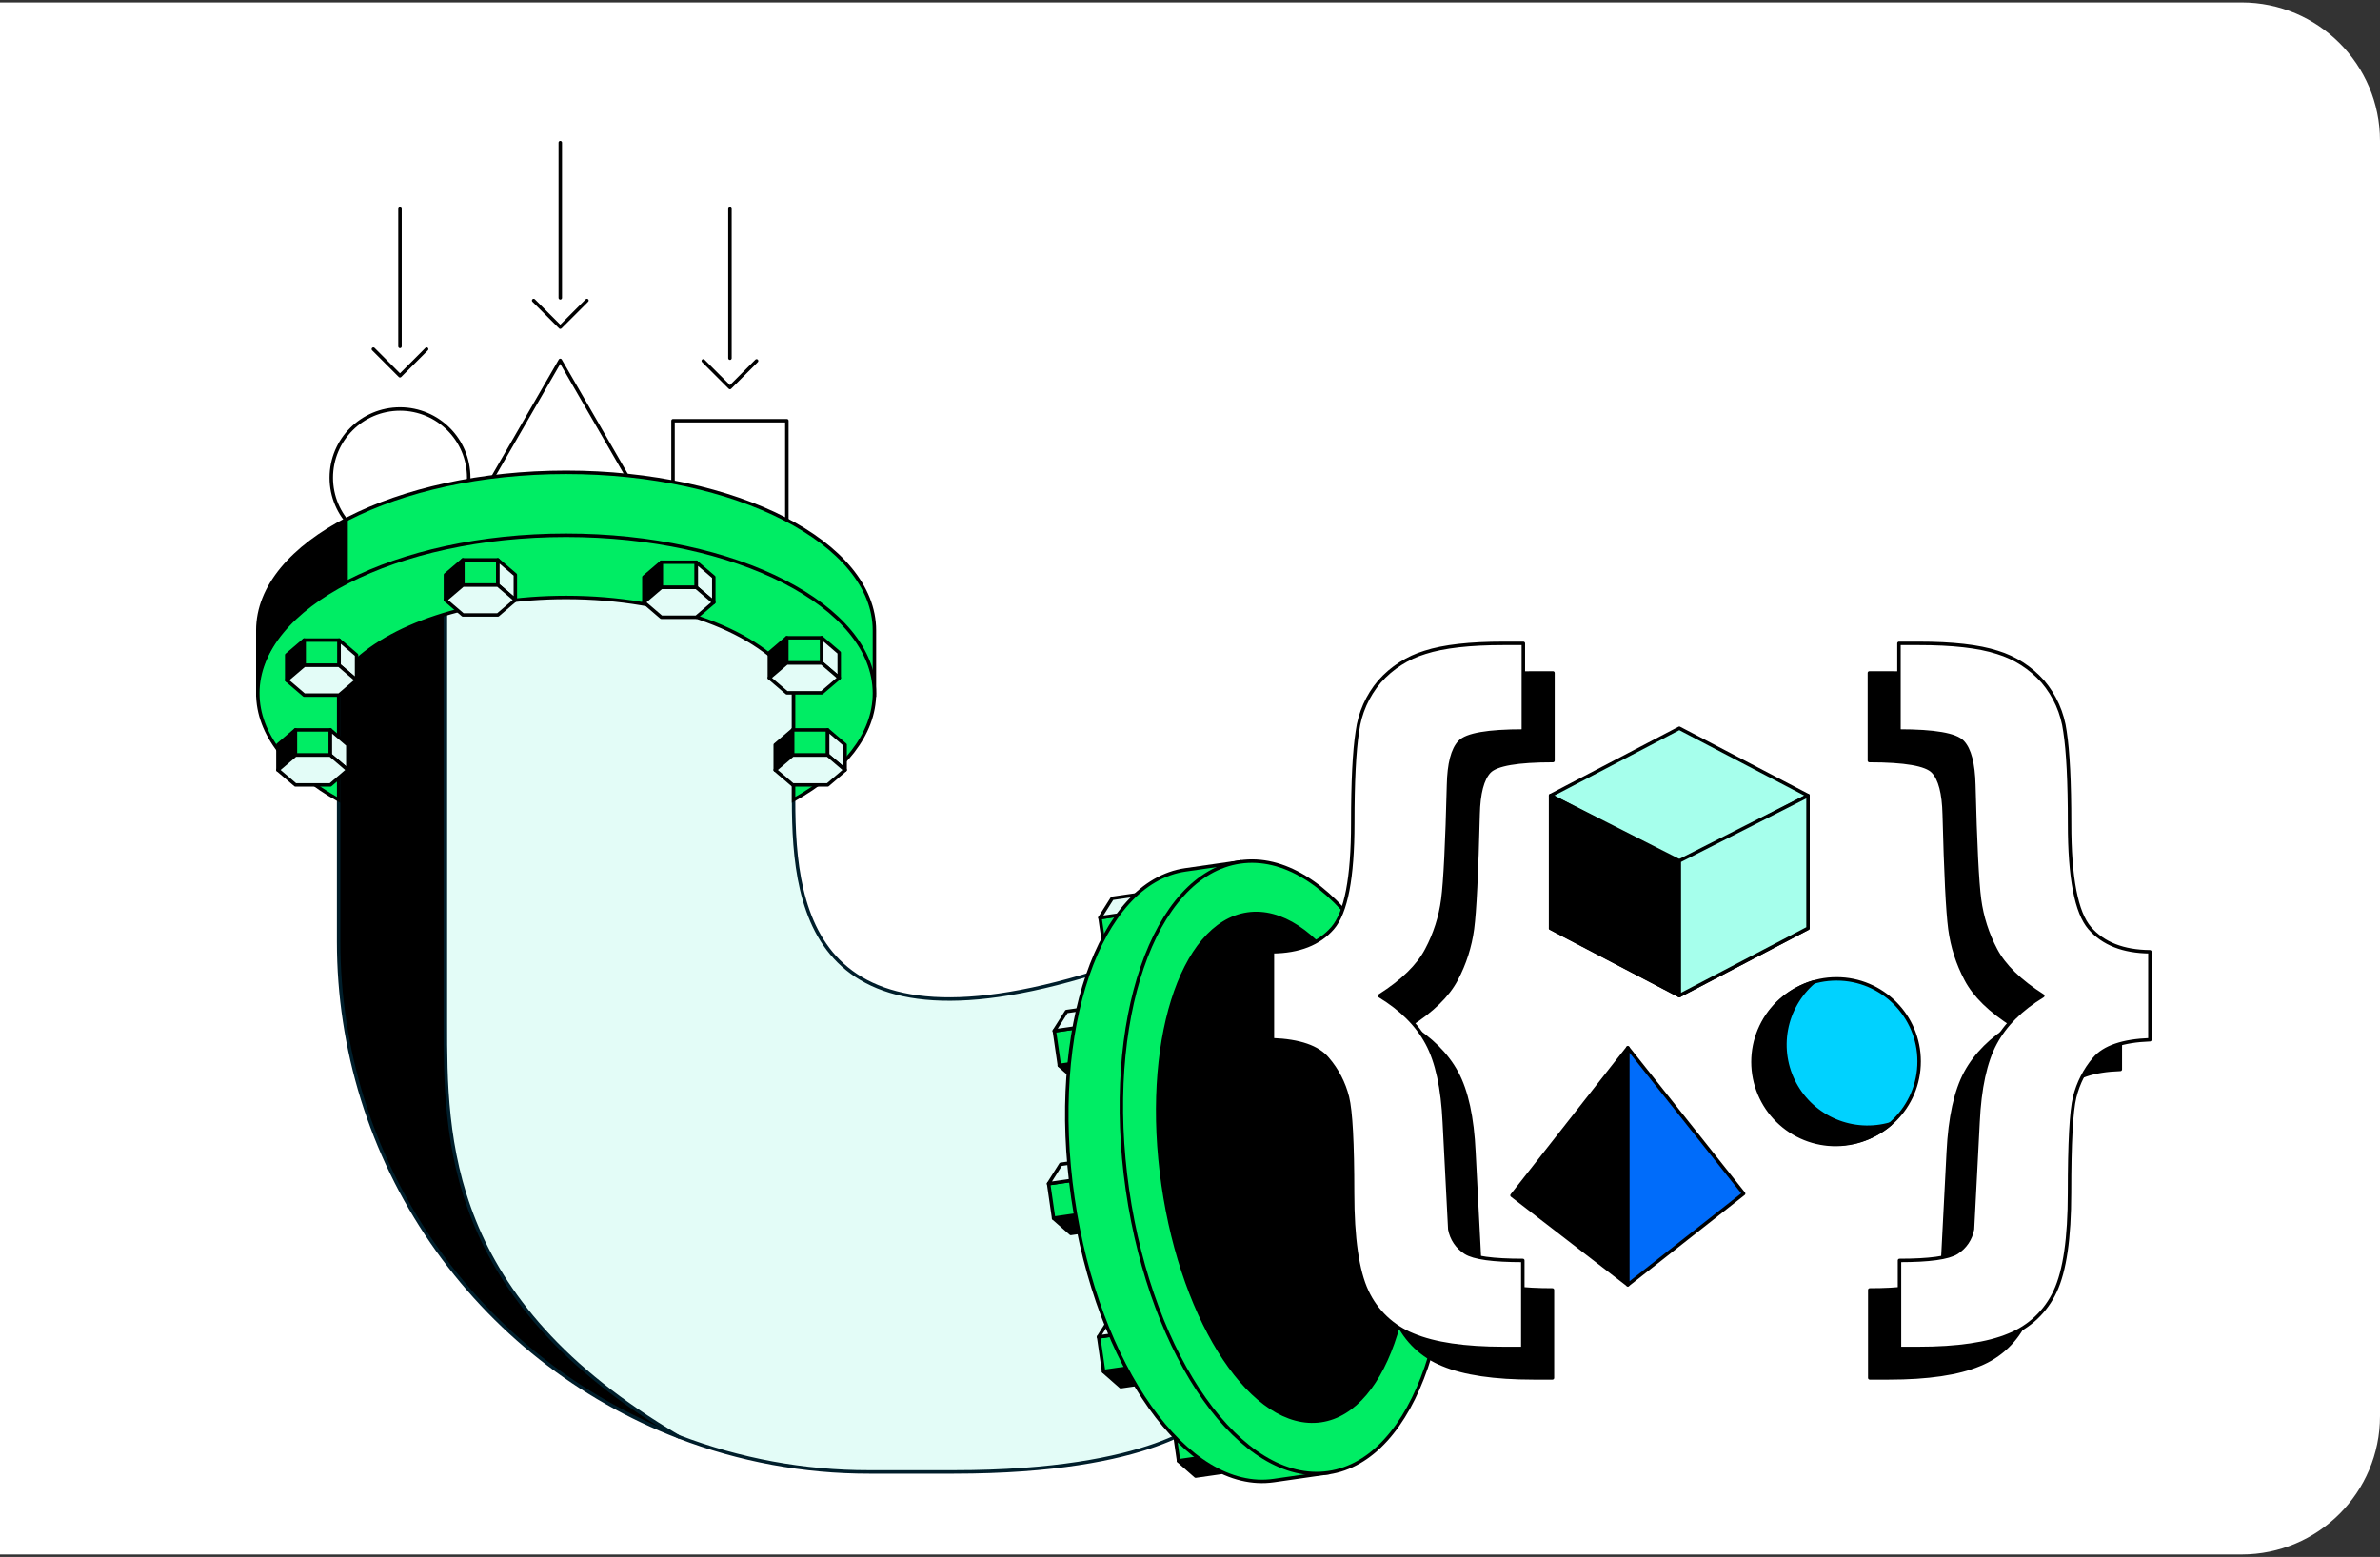
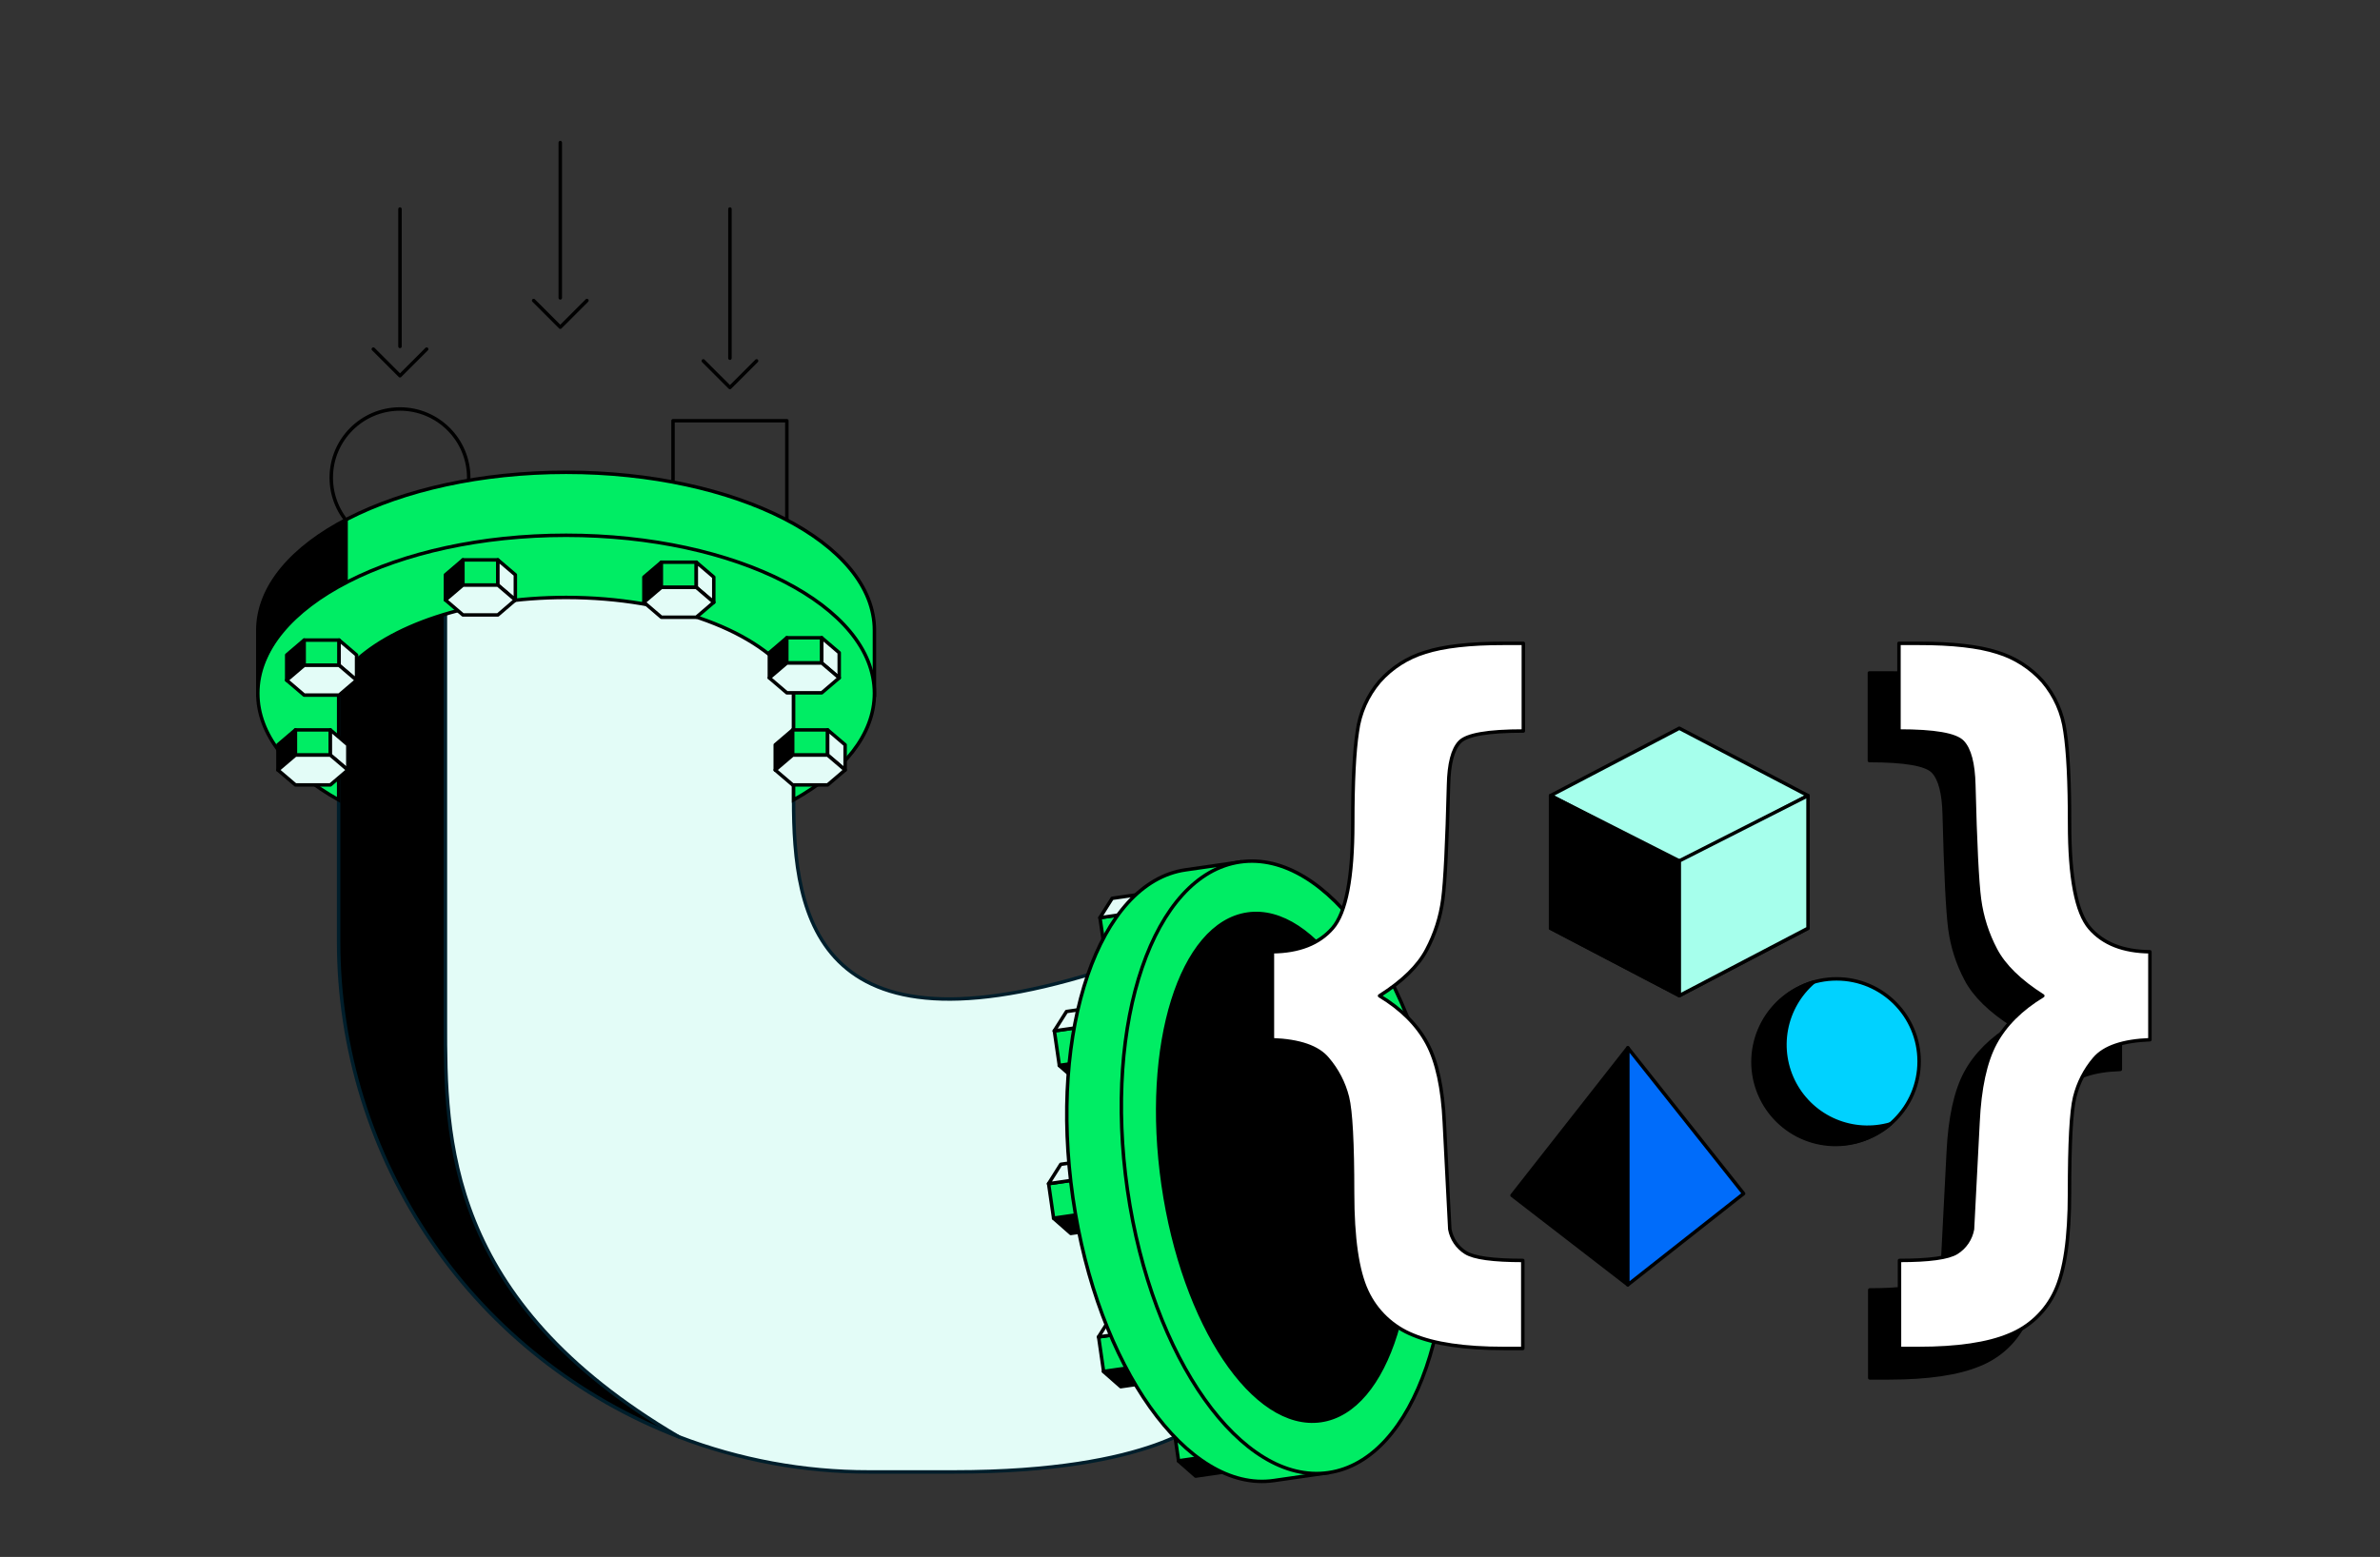
<svg xmlns="http://www.w3.org/2000/svg" width="596" height="390" viewBox="0 0 596 390" fill="none">
  <rect x="0" y="0" width="596" height="390" fill="#333333" stroke="none" />
-   <path d="M0 0.614H561.336C580.48 0.614 596 16.133 596 35.278V354.722C596 373.867 580.48 389.386 561.336 389.386H0V0.614Z" fill="white" />
  <g clip-path="url(#clip0_3656_3404)">
-     <path d="M140.307 90.278L118.447 128.156H162.176L140.307 90.278Z" stroke="black" stroke-width="0.867" stroke-linejoin="round" />
    <path d="M100.165 136.869C109.67 136.869 117.375 129.164 117.375 119.659C117.375 110.154 109.67 102.449 100.165 102.449C90.66 102.449 82.955 110.154 82.955 119.659C82.955 129.164 90.66 136.869 100.165 136.869Z" stroke="black" stroke-width="0.867" stroke-linecap="round" stroke-linejoin="round" />
    <path d="M197.045 105.388H168.538V131.847H197.045V105.388Z" stroke="black" stroke-width="0.867" stroke-linecap="round" stroke-linejoin="round" />
    <path d="M290.32 289.199L308.066 350.613L302.015 355.229C302.015 355.229 289.24 368.713 238.916 368.713H217.626C201.335 368.735 185.181 365.752 169.972 359.914V359.914C111.428 325.555 111.54 284.955 111.54 256.188V151.814L147.611 140.249L198.722 162.913V200.375C198.722 229.574 204.055 267.909 281.434 241.286H290.32V289.199Z" fill="#E3FCF7" />
    <path d="M169.972 359.905C144.906 350.261 123.35 333.248 108.146 311.108C92.943 288.968 84.805 262.741 84.805 235.883V170.407L84.917 160.337L111.54 151.814V256.196C111.54 284.946 111.428 325.546 169.972 359.905Z" fill="black" />
    <path d="M169.99 359.914C185.193 365.75 201.342 368.733 217.626 368.713H238.89C289.257 368.713 301.99 355.229 301.99 355.229L308.04 350.613L290.321 289.199V241.286H281.443C204.064 267.909 198.731 229.574 198.731 200.375V162.913L147.611 140.249L111.532 151.814L84.909 160.337L84.797 170.407V235.884C84.796 262.741 92.934 288.969 108.138 311.108C123.342 333.248 144.898 350.261 169.964 359.905" stroke="#001E2B" stroke-width="0.867" stroke-linecap="round" stroke-linejoin="round" />
    <path d="M111.54 151.805V256.197C111.54 284.946 111.428 325.546 169.972 359.922" stroke="#001E2B" stroke-width="0.867" stroke-linecap="round" stroke-linejoin="round" />
    <path d="M64.561 173.665V157.89C64.561 136.03 99.136 118.31 141.768 118.31C184.399 118.31 218.974 136.03 218.974 157.89V173.665L189.153 148.08L147.611 140.248L89.283 153.076L64.561 173.665Z" fill="#00ED64" stroke="black" stroke-width="0.867" stroke-miterlimit="10" />
    <path d="M87.398 167.182C86.45 168.187 85.582 169.265 84.805 170.407V200.383C72.228 193.339 64.561 183.96 64.561 173.665C64.561 151.805 99.136 134.085 141.768 134.085C184.399 134.085 218.974 151.805 218.974 173.665C218.974 183.96 211.299 193.339 198.731 200.375V170.407C190.545 158.305 168.131 149.661 141.776 149.661C117.816 149.661 97.131 156.827 87.407 167.2" fill="#00ED64" />
    <path d="M87.398 167.182C86.45 168.187 85.582 169.265 84.805 170.407V200.383C72.228 193.339 64.561 183.96 64.561 173.665C64.561 151.805 99.136 134.085 141.768 134.085C184.399 134.085 218.974 151.805 218.974 173.665C218.974 183.96 211.299 193.339 198.731 200.375V170.407C190.545 158.305 168.131 149.661 141.776 149.661C117.816 149.661 97.131 156.827 87.407 167.2" stroke="black" stroke-width="0.867" stroke-miterlimit="10" />
    <path d="M111.549 143.983V150.293L115.923 146.559V140.249L111.549 143.983Z" fill="black" stroke="black" stroke-width="0.867" stroke-linejoin="round" />
    <path d="M124.67 140.249H115.923V146.559H124.67V140.249Z" fill="#00ED64" stroke="black" stroke-width="0.867" stroke-linejoin="round" />
    <path d="M124.679 140.249V146.559L129.053 150.293V143.983L124.679 140.249Z" fill="#E3FCF7" stroke="black" stroke-width="0.867" stroke-linejoin="round" />
    <path d="M124.679 146.558H115.923L111.549 150.292L115.923 154.035H124.679L129.053 150.292L124.679 146.558Z" fill="#E3FCF7" stroke="black" stroke-width="0.867" stroke-linejoin="round" />
    <path d="M71.796 164.071V170.389L76.17 166.655V160.337L71.796 164.071Z" fill="black" stroke="black" stroke-width="0.867" stroke-linejoin="round" />
    <path d="M84.918 160.337H76.17V166.647H84.918V160.337Z" fill="#00ED64" stroke="black" stroke-width="0.867" stroke-linejoin="round" />
    <path d="M84.918 160.337V166.655L89.291 170.389V164.071L84.918 160.337Z" fill="#E3FCF7" stroke="black" stroke-width="0.867" stroke-linejoin="round" />
    <path d="M84.918 166.655H76.17L71.796 170.389L76.17 174.124H84.918L89.291 170.389L84.918 166.655Z" fill="#E3FCF7" stroke="black" stroke-width="0.867" stroke-linejoin="round" />
    <path d="M161.242 144.562V150.872L165.616 147.138V140.828L161.242 144.562Z" fill="black" stroke="black" stroke-width="0.867" stroke-linejoin="round" />
    <path d="M174.364 140.828H165.616V147.138H174.364V140.828Z" fill="#00ED64" stroke="black" stroke-width="0.867" stroke-linejoin="round" />
    <path d="M174.372 140.828V147.138L178.746 150.872V144.562L174.372 140.828Z" fill="#E3FCF7" stroke="black" stroke-width="0.867" stroke-linejoin="round" />
    <path d="M174.372 147.137H165.616L161.242 150.872L165.616 154.614H174.372L178.746 150.872L174.372 147.137Z" fill="#E3FCF7" stroke="black" stroke-width="0.867" stroke-linejoin="round" />
    <path d="M192.663 163.5V169.81L197.036 166.076V159.758L192.663 163.5Z" fill="black" stroke="black" stroke-width="0.867" stroke-linejoin="round" />
    <path d="M205.784 159.758H197.036V166.068H205.784V159.758Z" fill="#00ED64" stroke="black" stroke-width="0.867" stroke-linejoin="round" />
    <path d="M205.784 159.758V166.076L210.158 169.81V163.5L205.784 159.758Z" fill="#E3FCF7" stroke="black" stroke-width="0.867" stroke-linejoin="round" />
    <path d="M205.784 166.076H197.036L192.663 169.81L197.036 173.544H205.784L210.158 169.81L205.784 166.076Z" fill="#E3FCF7" stroke="black" stroke-width="0.867" stroke-linejoin="round" />
    <path d="M87.104 129.928V145.703C87.104 145.703 77.242 150.638 71.787 156.94C68.335 161.157 65.866 166.091 64.561 171.383V156.032C64.561 153.785 66.212 146.645 72.635 140.248C76.926 136.118 81.802 132.641 87.104 129.928V129.928Z" fill="black" />
    <path d="M268.149 308.976L274.399 308.077L270.077 304.273L263.827 305.181L268.149 308.976Z" fill="black" stroke="black" stroke-width="0.867" stroke-linejoin="round" />
    <path d="M268.834 295.587L262.589 296.49L263.841 305.148L270.086 304.244L268.834 295.587Z" fill="#00ED64" stroke="black" stroke-width="0.867" stroke-linejoin="round" />
    <path d="M262.574 296.52L268.823 295.612L271.892 290.755L265.642 291.654L262.574 296.52Z" fill="#E3FCF7" stroke="black" stroke-width="0.867" stroke-linejoin="round" />
    <path d="M268.823 295.612L270.077 304.274L274.399 308.077L277.467 303.21L276.214 294.549L271.892 290.755L268.823 295.612Z" fill="#B0FF05" stroke="black" stroke-width="0.867" stroke-linejoin="round" />
    <path d="M269.575 270.701L275.825 269.802L271.503 266.007L265.253 266.906L269.575 270.701Z" fill="black" stroke="black" stroke-width="0.867" stroke-linejoin="round" />
    <path d="M270.274 257.319L264.029 258.223L265.281 266.88L271.526 265.977L270.274 257.319Z" fill="#00ED64" stroke="black" stroke-width="0.867" stroke-linejoin="round" />
    <path d="M264 258.245L270.249 257.346L273.327 252.48L267.077 253.379L264 258.245Z" fill="#E3FCF7" stroke="black" stroke-width="0.867" stroke-linejoin="round" />
    <path d="M270.25 257.346L271.503 266.007L275.825 269.802L278.902 264.935L277.649 256.274L273.327 252.48L270.25 257.346Z" fill="#B0FF05" stroke="black" stroke-width="0.867" stroke-linejoin="round" />
    <path d="M280.657 347.363L286.906 346.464L282.584 342.669L276.335 343.568L280.657 347.363Z" fill="black" stroke="black" stroke-width="0.867" stroke-linejoin="round" />
    <path d="M281.358 333.982L275.113 334.886L276.365 343.543L282.61 342.64L281.358 333.982Z" fill="#00ED64" stroke="black" stroke-width="0.867" stroke-linejoin="round" />
    <path d="M275.081 334.907L281.331 334.008L284.408 329.142L278.158 330.041L275.081 334.907Z" fill="#E3FCF7" stroke="black" stroke-width="0.867" stroke-linejoin="round" />
    <path d="M281.331 334.008L282.584 342.669L286.906 346.464L289.983 341.597L288.73 332.936L284.408 329.142L281.331 334.008Z" fill="#B0FF05" stroke="black" stroke-width="0.867" stroke-linejoin="round" />
    <path d="M281.011 242.349L287.261 241.45L282.93 237.656L276.689 238.554L281.011 242.349Z" fill="black" stroke="black" stroke-width="0.867" stroke-linejoin="round" />
    <path d="M281.699 228.964L275.454 229.867L276.707 238.524L282.952 237.621L281.699 228.964Z" fill="#00ED64" stroke="black" stroke-width="0.867" stroke-linejoin="round" />
    <path d="M275.436 229.893L281.685 228.986L284.754 224.128L278.504 225.027L275.436 229.893Z" fill="#E3FCF7" stroke="black" stroke-width="0.867" stroke-linejoin="round" />
    <path d="M281.685 228.986L282.93 237.656L287.261 241.45L290.329 236.584L289.076 227.923L284.754 224.128L281.685 228.986Z" fill="#B0FF05" stroke="black" stroke-width="0.867" stroke-linejoin="round" />
    <path d="M299.422 369.759L305.672 368.86L301.35 365.057L295.1 365.965L299.422 369.759Z" fill="black" stroke="black" stroke-width="0.867" stroke-linejoin="round" />
    <path d="M300.127 356.366L293.882 357.27L295.134 365.927L301.379 365.024L300.127 356.366Z" fill="#00ED64" stroke="black" stroke-width="0.867" stroke-linejoin="round" />
    <path d="M293.847 357.303L300.097 356.396L303.174 351.529L296.924 352.437L293.847 357.303Z" fill="#B0FF05" stroke="black" stroke-width="0.867" stroke-linejoin="round" />
    <path d="M300.096 356.396L301.35 365.057L305.672 368.86L308.749 363.993L307.496 355.332L303.174 351.529L300.096 356.396Z" fill="#B0FF05" stroke="black" stroke-width="0.867" stroke-linejoin="round" />
    <path d="M331.966 364.175C345.347 351.209 351.942 321.63 347.188 288.749C342.434 255.868 327.739 229.332 311.23 220.688L310.538 215.925L296.872 217.896C275.194 221.025 262.574 257.856 268.676 300.055C274.779 342.254 297.304 374.012 318.992 370.874L332.658 368.903L331.966 364.175Z" fill="#00ED64" stroke="black" stroke-width="0.867" stroke-miterlimit="10" />
    <path d="M332.762 358.193C352.129 355.392 363.488 323.116 358.135 286.103C352.781 249.089 332.742 221.355 313.375 224.156C294.009 226.957 282.649 259.233 288.003 296.246C293.356 333.259 313.396 360.994 332.762 358.193Z" fill="black" />
    <path d="M332.658 368.903C310.971 372.032 288.445 340.327 282.342 298.084C276.24 255.842 288.86 219.045 310.538 215.916C332.217 212.787 354.743 244.441 360.854 286.735C366.965 329.029 354.337 365.765 332.658 368.903ZM351.925 288.023C346.86 252.99 329.174 226.548 312.431 228.968C295.688 231.389 286.206 261.754 291.263 296.796C296.319 331.838 314.013 358.271 330.765 355.851C347.517 353.431 356.99 323.065 351.925 288.023V288.023Z" fill="#00ED64" stroke="black" stroke-width="0.867" stroke-miterlimit="10" />
    <path d="M100.165 86.778V52.358" stroke="black" stroke-width="0.867" stroke-linecap="round" stroke-linejoin="round" />
    <path d="M106.838 87.452L100.165 94.125L93.492 87.452" stroke="black" stroke-width="0.867" stroke-linecap="round" stroke-linejoin="round" />
    <path d="M182.791 89.725V52.358" stroke="black" stroke-width="0.867" stroke-linecap="round" stroke-linejoin="round" />
    <path d="M189.464 90.399L182.791 97.072L176.118 90.399" stroke="black" stroke-width="0.867" stroke-linecap="round" stroke-linejoin="round" />
    <path d="M140.307 74.616V35.71" stroke="black" stroke-width="0.867" stroke-linecap="round" stroke-linejoin="round" />
    <path d="M146.98 75.281L140.307 81.954L133.634 75.281" stroke="black" stroke-width="0.867" stroke-linecap="round" stroke-linejoin="round" />
    <path d="M194.132 186.571V192.881L198.506 189.146V182.836L194.132 186.571Z" fill="black" stroke="black" stroke-width="0.867" stroke-linejoin="round" />
    <path d="M207.254 182.836H198.506V189.146H207.254V182.836Z" fill="#00ED64" stroke="black" stroke-width="0.867" stroke-linejoin="round" />
    <path d="M207.262 182.836V189.146L211.636 192.881V186.571L207.262 182.836Z" fill="#E3FCF7" stroke="black" stroke-width="0.867" stroke-linejoin="round" />
    <path d="M207.262 189.146H198.506L194.132 192.881L198.506 196.615H207.262L211.636 192.881L207.262 189.146Z" fill="#E3FCF7" stroke="black" stroke-width="0.867" stroke-linejoin="round" />
    <path d="M69.601 186.571V192.881L73.983 189.146V182.836L69.601 186.571Z" fill="black" stroke="black" stroke-width="0.867" stroke-linejoin="round" />
    <path d="M82.731 182.836H73.983V189.146H82.731V182.836Z" fill="#00ED64" stroke="black" stroke-width="0.867" stroke-linejoin="round" />
    <path d="M82.731 182.836V189.146L87.104 192.881V186.571L82.731 182.836Z" fill="#E3FCF7" stroke="black" stroke-width="0.867" stroke-linejoin="round" />
    <path d="M82.731 189.146H73.983L69.601 192.881L73.983 196.615H82.731L87.104 192.881L82.731 189.146Z" fill="#E3FCF7" stroke="black" stroke-width="0.867" stroke-linejoin="round" />
    <path d="M420.531 216.167L388.289 199.294L420.531 182.422L452.764 199.294L420.531 216.167Z" fill="#A6FFEC" stroke="black" stroke-width="0.867" stroke-linejoin="round" />
    <path d="M420.531 249.394L388.289 232.521L420.531 215.648L452.764 232.521L420.531 249.394Z" fill="black" stroke="black" stroke-width="0.867" stroke-linejoin="round" />
    <path d="M388.289 199.294V232.521L420.531 249.394V215.648L388.289 199.294Z" fill="black" stroke="black" stroke-width="0.867" stroke-linejoin="round" />
    <path d="M420.531 215.648V249.394L452.764 232.521V199.294L420.531 215.648Z" fill="#A6FFEC" stroke="black" stroke-width="0.867" stroke-linejoin="round" />
    <path d="M459.912 286.553C471.331 286.553 480.588 277.296 480.588 265.877C480.588 254.458 471.331 245.201 459.912 245.201C448.493 245.201 439.236 254.458 439.236 265.877C439.236 277.296 448.493 286.553 459.912 286.553Z" fill="#00D2FF" stroke="black" stroke-width="0.867" stroke-miterlimit="10" />
    <path d="M449.462 271.513C451.705 275.664 455.3 278.924 459.65 280.751C464.001 282.577 468.845 282.862 473.379 281.557C472.259 282.524 471.036 283.365 469.732 284.064C467.339 285.399 464.706 286.246 461.984 286.554C459.262 286.863 456.506 286.628 453.875 285.862C451.245 285.096 448.793 283.816 446.662 282.094C444.531 280.373 442.763 278.245 441.462 275.835C440.16 273.424 439.35 270.779 439.079 268.053C438.809 265.327 439.082 262.574 439.885 259.955C440.687 257.336 442.002 254.902 443.753 252.795C445.504 250.688 447.656 248.95 450.084 247.682C451.387 246.981 452.76 246.419 454.181 246.005C450.605 249.082 448.187 253.289 447.328 257.928C446.47 262.567 447.223 267.36 449.462 271.513V271.513Z" fill="black" stroke="black" stroke-width="0.867" stroke-linejoin="round" />
    <path d="M407.643 262.472L378.634 299.433L407.643 321.829V262.472Z" fill="black" stroke="black" stroke-width="0.867" stroke-linejoin="round" />
    <path d="M407.643 262.472L436.643 298.992L407.643 321.829V262.472Z" fill="#006CFA" stroke="black" stroke-width="0.867" stroke-linecap="round" stroke-linejoin="round" />
-     <path d="M326.054 267.883V245.832C332.727 245.775 337.749 243.798 341.12 239.903C344.491 236.007 346.174 227.266 346.168 213.678C346.168 203.305 346.551 195.632 347.318 190.659C347.924 186.03 349.854 181.675 352.876 178.117C355.927 174.679 359.87 172.151 364.268 170.813C368.919 169.315 375.502 168.565 384.019 168.565H388.895V190.521C380.009 190.521 374.693 191.44 372.947 193.278C371.218 195.119 370.267 198.698 370.146 204.031C369.783 218.725 369.31 228.28 368.728 232.694C368.138 237.11 366.769 241.386 364.683 245.323C362.568 249.356 358.632 253.2 352.876 256.853C358.327 260.167 362.295 264.117 364.778 268.704C367.262 273.291 368.703 279.918 369.1 288.585L370.483 315.32C370.704 316.513 371.168 317.646 371.848 318.65C372.528 319.655 373.408 320.507 374.433 321.155C376.519 322.469 381.297 323.125 388.765 323.125V345.159H384.019C374.223 345.159 366.66 344.041 361.329 341.805C356.206 339.765 352.063 335.835 349.755 330.827C347.358 325.745 346.162 317.539 346.168 306.21C346.168 293.711 345.739 285.718 344.88 282.232C344.001 278.686 342.301 275.397 339.919 272.628C337.47 269.695 332.848 268.113 326.054 267.883Z" fill="black" stroke="black" stroke-width="0.867" stroke-linecap="round" stroke-linejoin="round" />
    <path d="M318.638 260.449V238.416C325.311 238.353 330.333 236.379 333.704 232.495C337.075 228.611 338.761 219.867 338.761 206.261C338.761 195.889 339.144 188.219 339.91 183.251C340.511 178.621 342.442 174.264 345.468 170.709C348.517 167.268 352.461 164.74 356.861 163.405C361.511 161.901 368.095 161.152 376.612 161.158H381.478V183.113C372.604 183.113 367.291 184.032 365.539 185.87C363.787 187.709 362.854 191.29 362.738 196.615C362.37 211.315 361.894 220.869 361.312 225.278C360.73 229.698 359.36 233.978 357.267 237.915C355.158 241.949 351.225 245.792 345.468 249.446C350.914 252.748 354.878 256.704 357.362 261.314C359.846 265.924 361.286 272.551 361.684 281.194L363.058 307.921C363.276 309.114 363.74 310.249 364.42 311.254C365.1 312.258 365.982 313.11 367.009 313.756C369.089 315.075 373.866 315.735 381.34 315.735V337.785H376.569C366.772 337.785 359.209 336.668 353.879 334.432C348.755 332.39 344.609 328.461 342.296 323.454C339.91 318.366 338.717 310.157 338.717 298.828C338.717 286.335 338.288 278.342 337.429 274.85C336.544 271.307 334.845 268.019 332.468 265.247C330.053 262.308 325.443 260.709 318.638 260.449Z" fill="black" />
    <path d="M318.638 260.449V238.416C325.311 238.353 330.333 236.379 333.704 232.495C337.075 228.611 338.761 219.867 338.761 206.261C338.761 195.889 339.144 188.219 339.91 183.251C340.511 178.621 342.442 174.264 345.468 170.709C348.517 167.268 352.461 164.74 356.861 163.405C361.511 161.901 368.095 161.152 376.612 161.158H381.478V183.113C372.604 183.113 367.291 184.032 365.539 185.87C363.787 187.709 362.854 191.29 362.738 196.615C362.37 211.315 361.894 220.869 361.312 225.278C360.73 229.698 359.36 233.978 357.267 237.915C355.158 241.949 351.225 245.792 345.468 249.446C350.914 252.748 354.878 256.704 357.362 261.314C359.846 265.924 361.286 272.551 361.684 281.194L363.058 307.921C363.276 309.114 363.74 310.249 364.42 311.254C365.1 312.258 365.982 313.11 367.009 313.756C369.089 315.075 373.866 315.735 381.34 315.735V337.785H376.569C366.772 337.785 359.209 336.668 353.879 334.432C348.755 332.39 344.609 328.461 342.296 323.454C339.91 318.366 338.717 310.157 338.717 298.828C338.717 286.335 338.288 278.342 337.429 274.85C336.544 271.307 334.845 268.019 332.468 265.247C330.053 262.308 325.443 260.709 318.638 260.449Z" fill="white" stroke="black" stroke-width="0.867" stroke-linecap="round" stroke-linejoin="round" />
    <path d="M530.973 267.883V245.832C524.3 245.775 519.278 243.798 515.907 239.903C512.536 236.007 510.85 227.266 510.85 213.678C510.85 203.305 510.467 195.632 509.7 190.659C509.096 186.03 507.166 181.674 504.142 178.117C501.091 174.679 497.148 172.151 492.75 170.813C488.1 169.315 481.516 168.565 472.999 168.565H468.132V190.521C477.012 190.521 482.325 191.44 484.072 193.278C485.818 195.116 486.751 198.701 486.872 204.031C487.241 218.725 487.716 228.28 488.298 232.694C488.88 237.112 490.251 241.389 492.344 245.323C494.453 249.356 498.386 253.2 504.142 256.853C498.697 260.167 494.732 264.117 492.249 268.704C489.765 273.291 488.31 279.918 487.883 288.585L486.509 315.32C486.289 316.513 485.824 317.646 485.144 318.65C484.464 319.655 483.584 320.507 482.559 321.155C480.473 322.469 475.696 323.125 468.227 323.125V345.159H472.999C482.795 345.159 490.361 344.041 495.697 341.805C500.817 339.76 504.959 335.832 507.272 330.827C509.657 325.745 510.85 317.539 510.85 306.21C510.85 293.711 511.279 285.718 512.138 282.232C513.021 278.688 514.72 275.399 517.1 272.628C519.554 269.695 524.179 268.113 530.973 267.883Z" fill="black" stroke="black" stroke-width="0.867" stroke-linecap="round" stroke-linejoin="round" />
    <path d="M538.381 260.449V238.416C531.708 238.353 526.686 236.379 523.314 232.495C519.943 228.611 518.261 219.867 518.266 206.261C518.266 195.889 517.883 188.219 517.117 183.251C516.513 178.622 514.582 174.266 511.559 170.709C508.508 167.27 504.565 164.742 500.166 163.405C495.51 161.901 488.926 161.152 480.415 161.158H475.54V183.113C484.426 183.113 489.739 184.032 491.479 185.87C493.22 187.709 494.156 191.29 494.288 196.615C494.652 211.315 495.124 220.869 495.706 225.278C496.296 229.696 497.666 233.975 499.751 237.915C501.872 241.949 505.808 245.792 511.559 249.446C506.107 252.748 502.14 256.704 499.656 261.314C497.173 265.924 495.732 272.551 495.334 281.194L493.951 307.921C493.733 309.114 493.27 310.249 492.59 311.254C491.91 312.258 491.028 313.11 490.001 313.756C487.915 315.075 483.138 315.735 475.67 315.735V337.785H480.398C490.194 337.785 497.758 336.668 503.088 334.432C508.21 332.39 512.352 328.461 514.662 323.454C517.053 318.366 518.249 310.157 518.249 298.828C518.249 286.335 518.678 278.342 519.537 274.85C520.409 271.29 522.102 267.983 524.481 265.195C526.953 262.29 531.587 260.709 538.381 260.449Z" fill="white" stroke="black" stroke-width="0.867" stroke-linecap="round" stroke-linejoin="round" />
  </g>
  <defs>
    <clipPath id="clip0_3656_3404">
      <rect width="474.692" height="336.244" fill="white" transform="translate(64.129 35.278)" />
    </clipPath>
  </defs>
</svg>